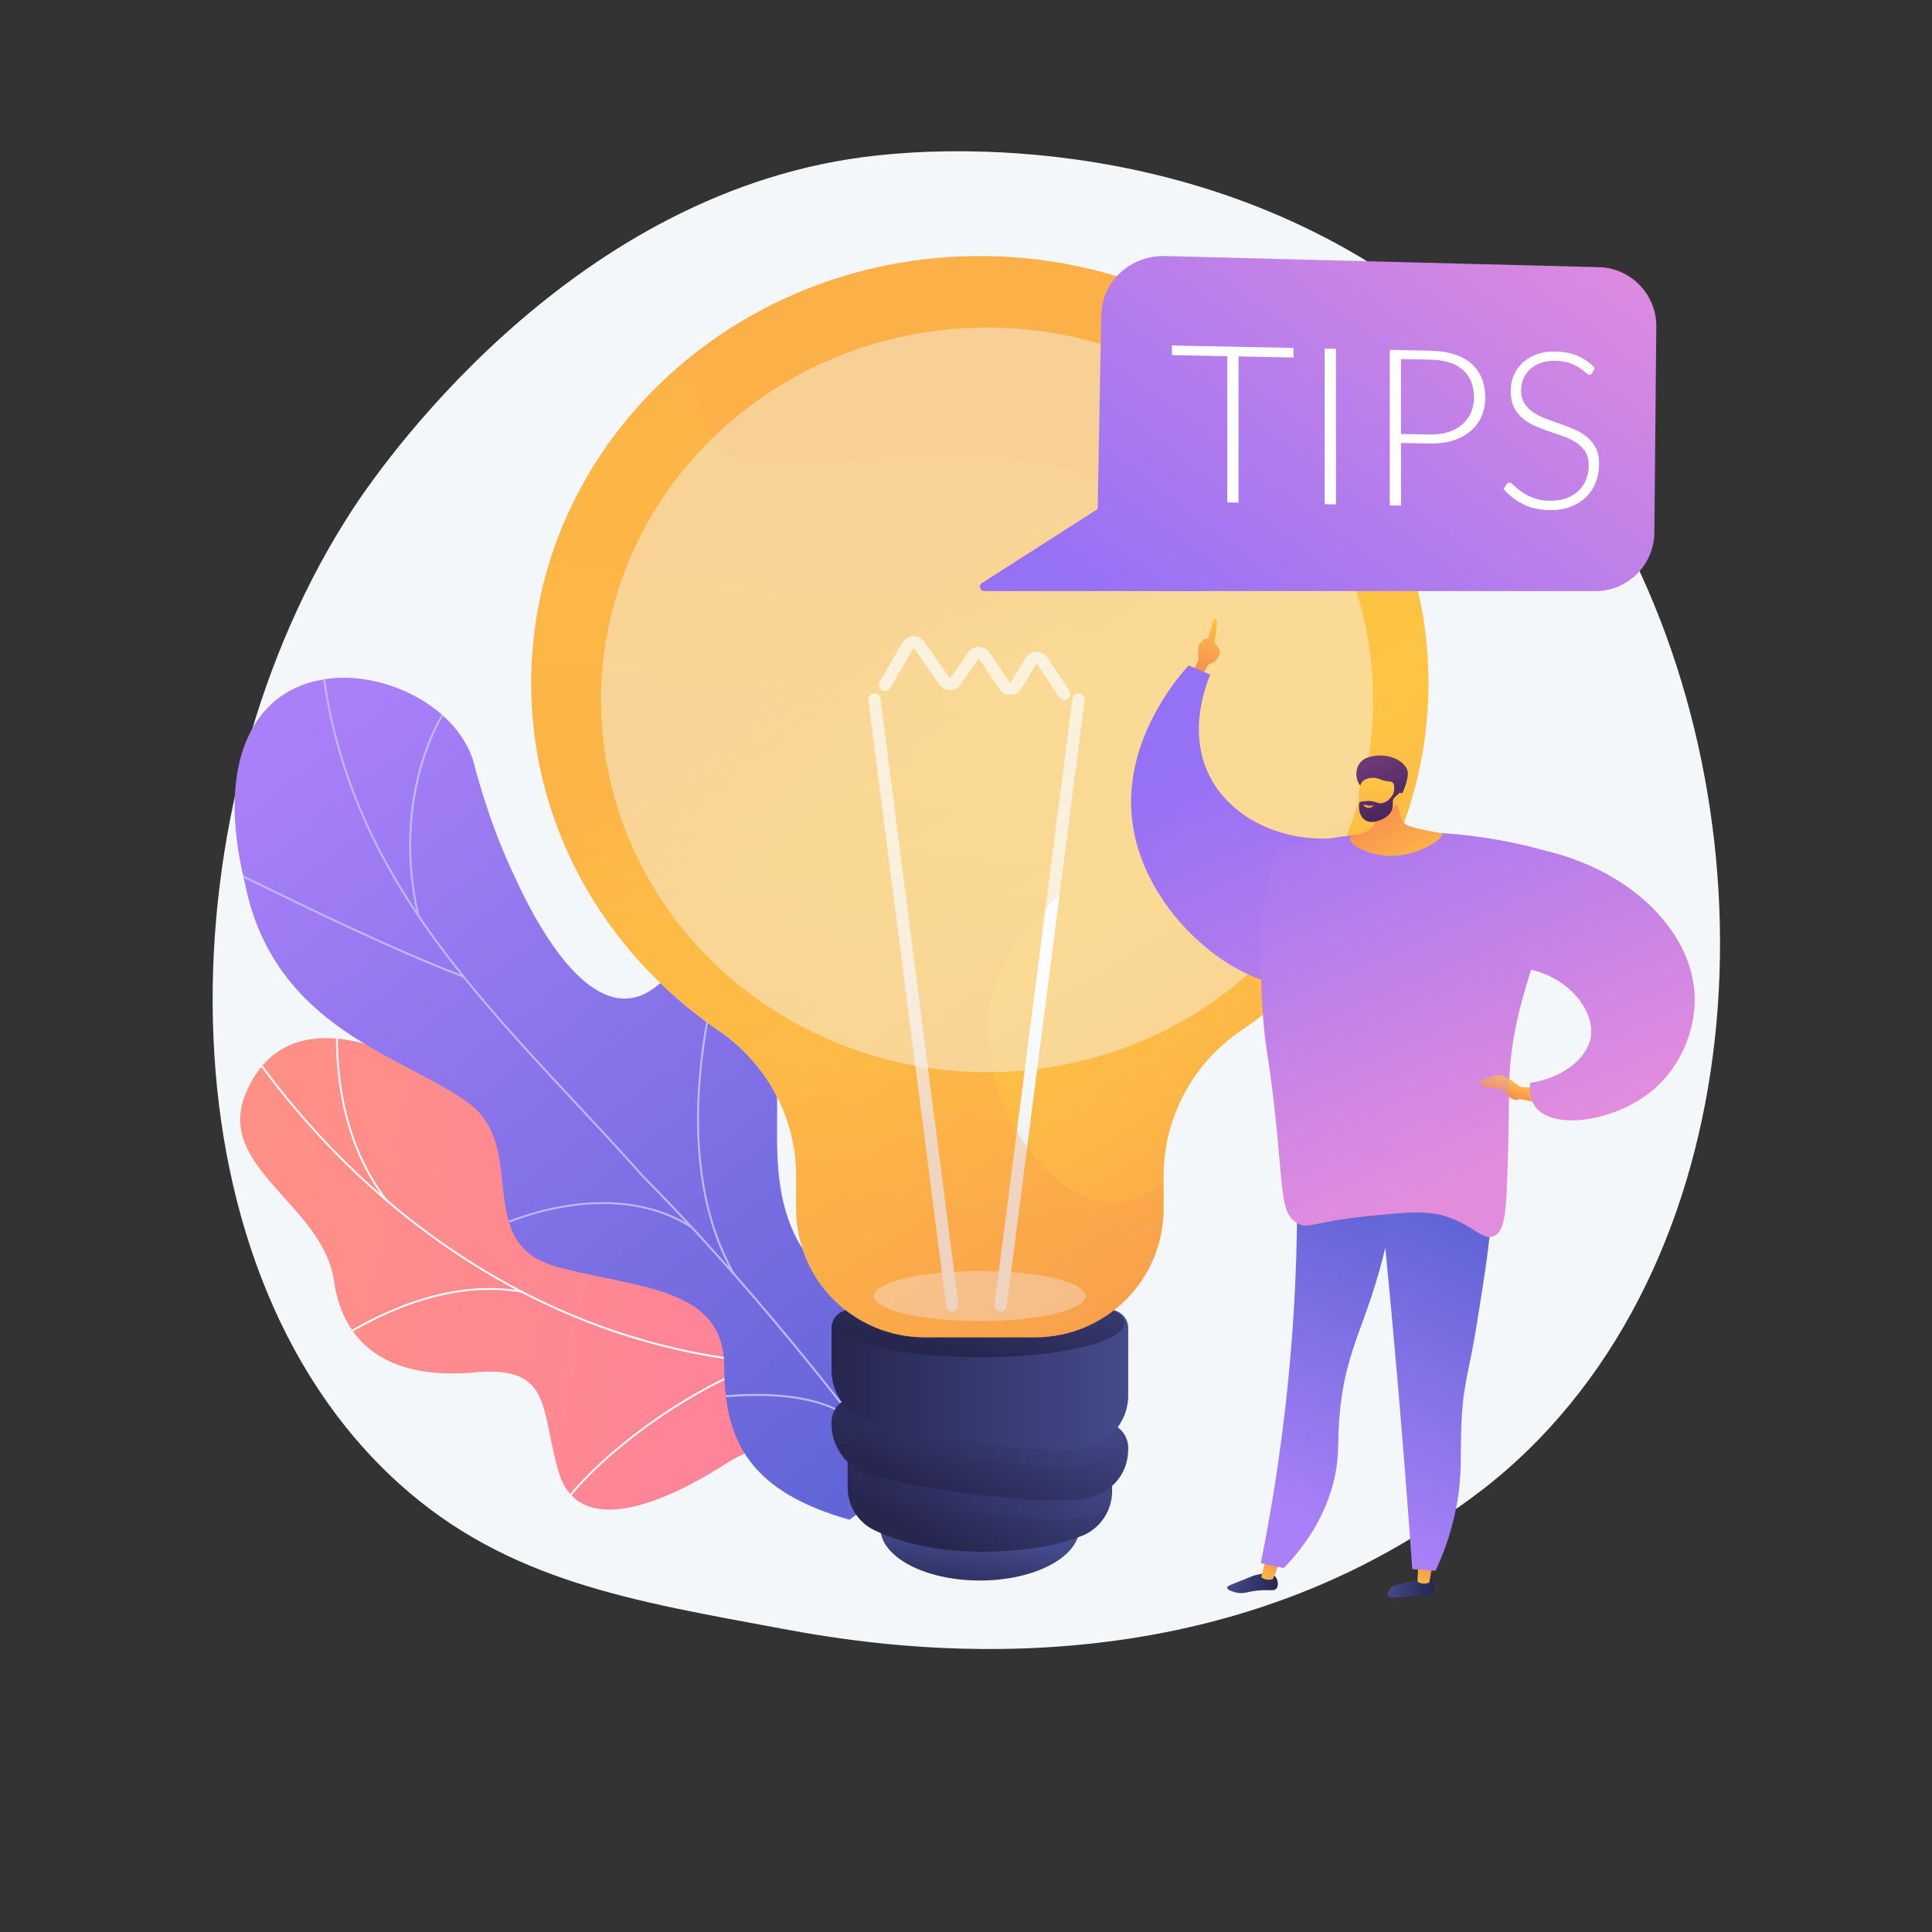
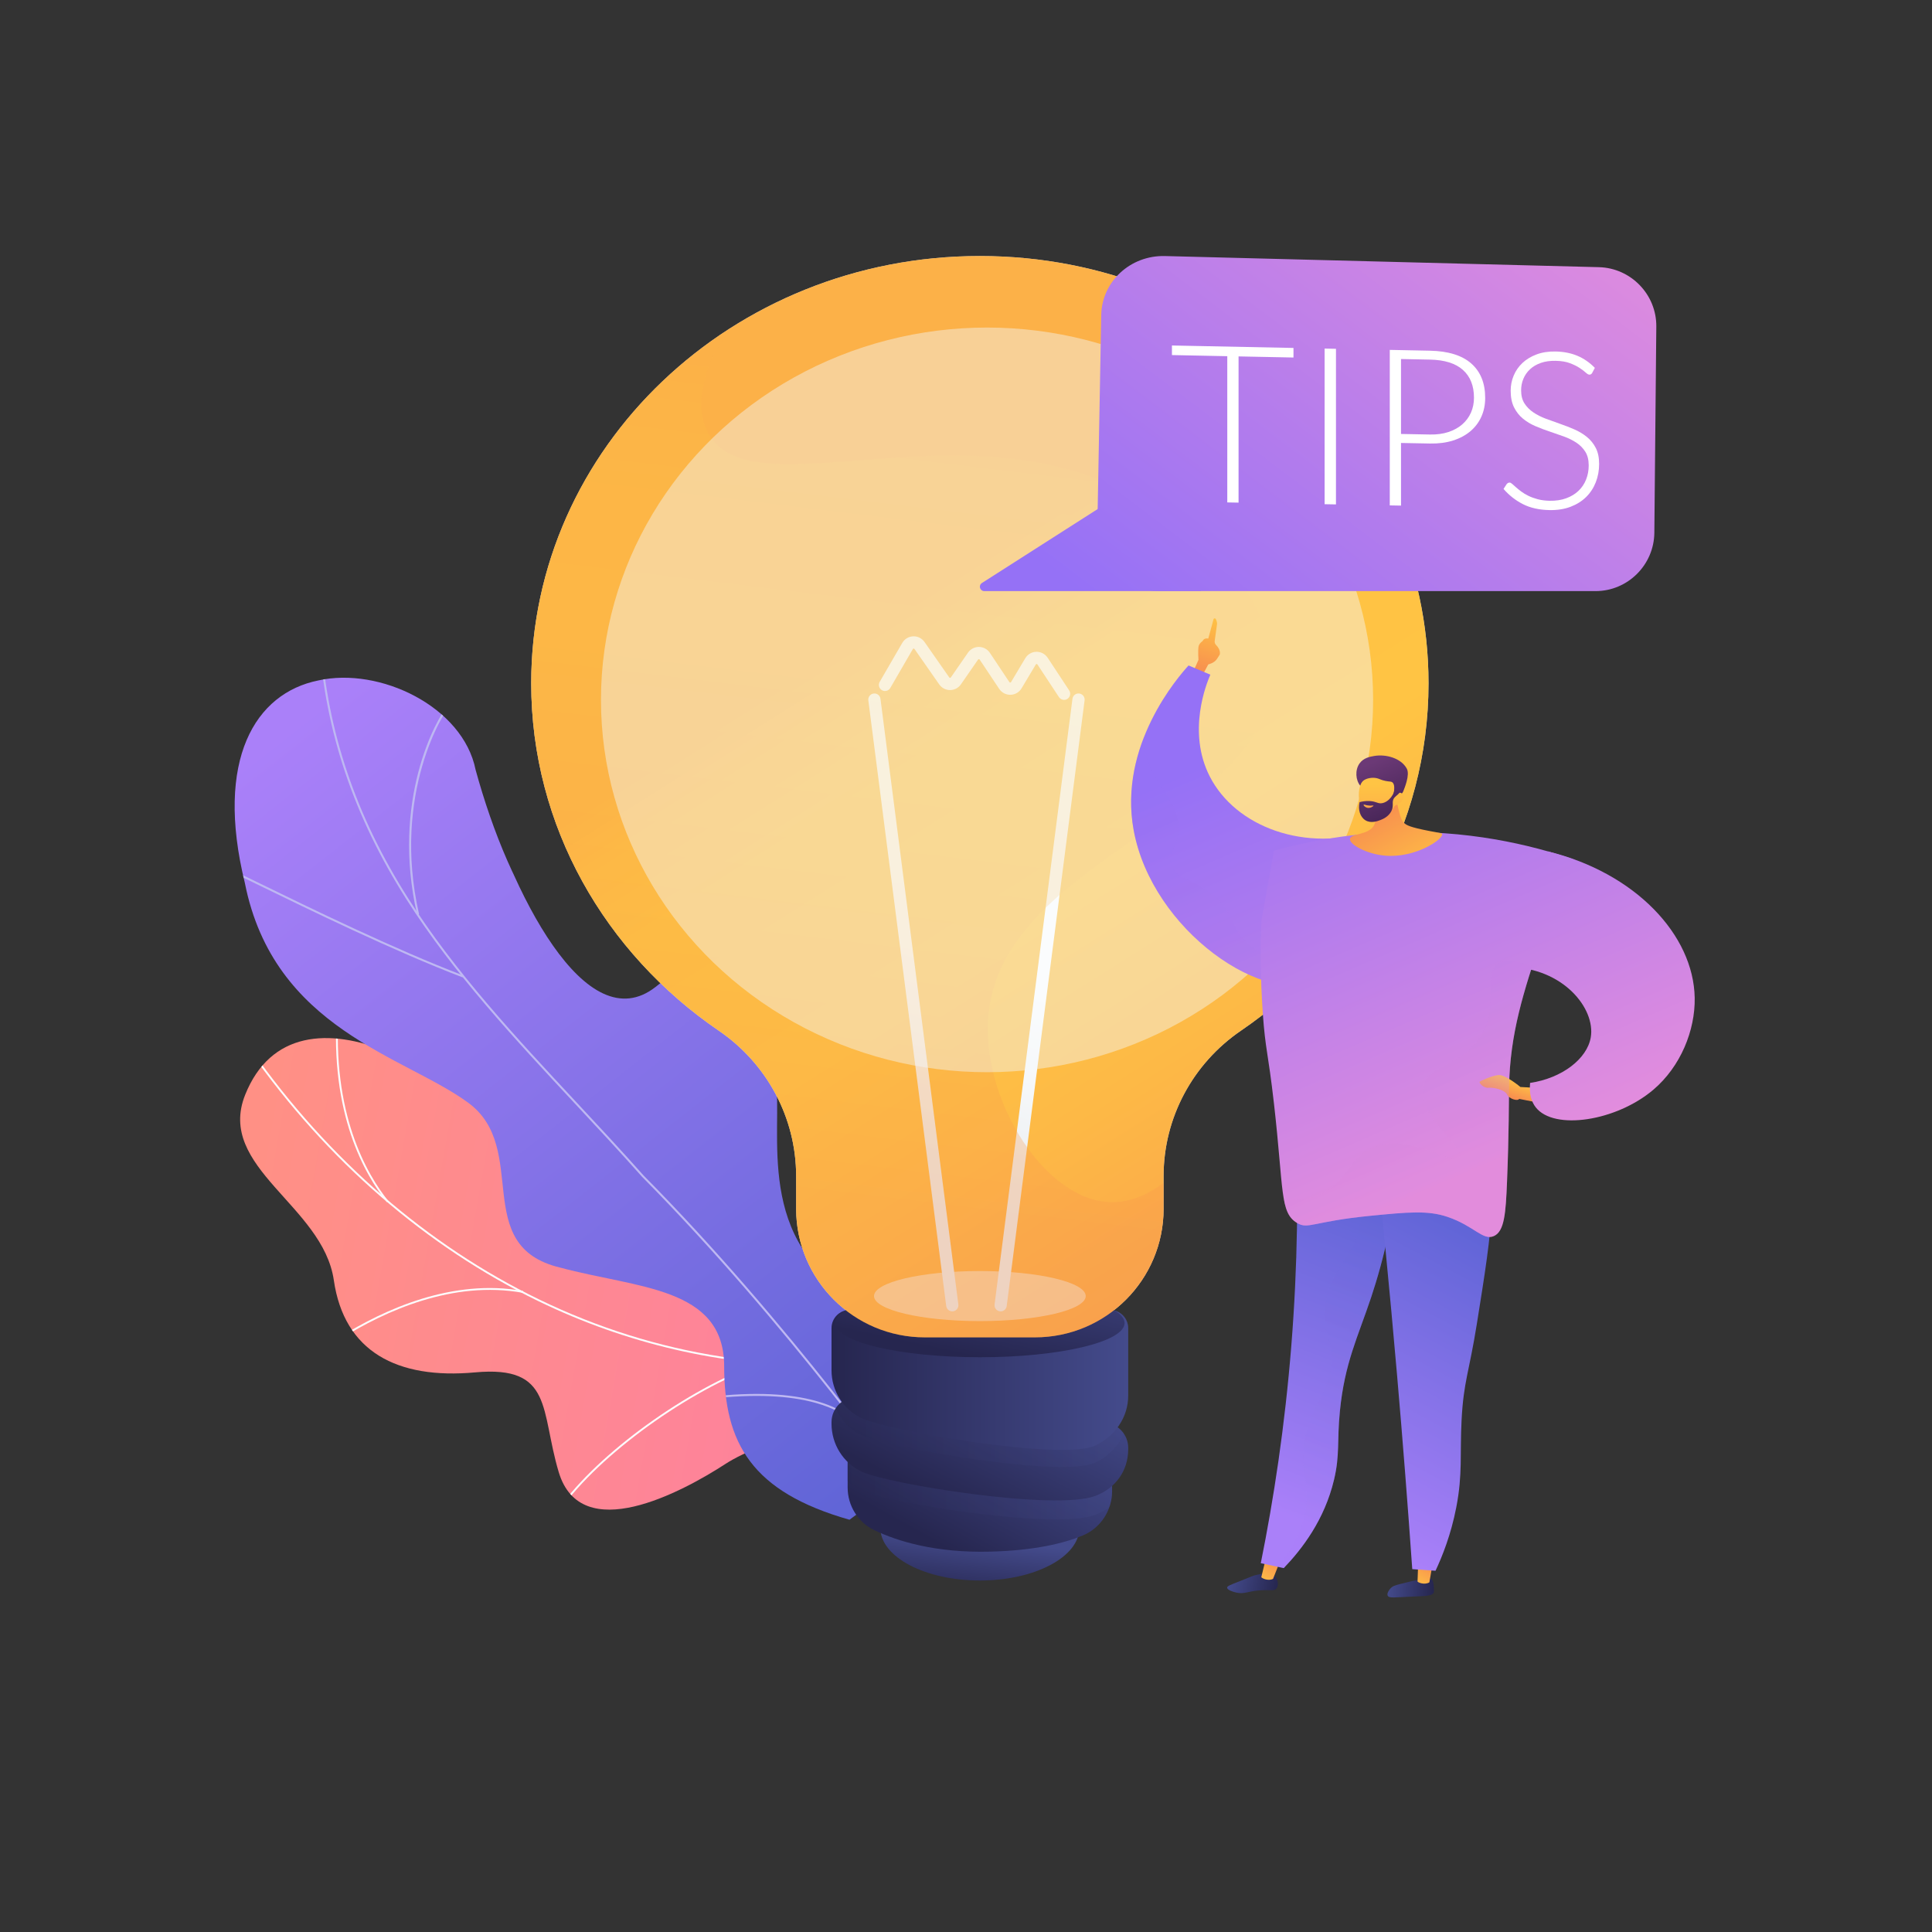
<svg xmlns="http://www.w3.org/2000/svg" xmlns:xlink="http://www.w3.org/1999/xlink" version="1.1" x="0px" y="0px" viewBox="0 0 3710 3710" style="enable-background:new 0 0 3710 3710;" xml:space="preserve">
  <rect x="0" y="0" width="3710" height="3710" fill="#333333" stroke="none" />
  <g id="Background">
    <g>
      <g>
        <rect style="fill:transparent" width="3710" height="3710" />
      </g>
    </g>
  </g>
  <g id="Illustration">
    <g>
-       <path style="fill:#F4F7FA;" d="M2954.715,2764.024c-75.345,77.663-142.761,123.316-194.378,157.781    c-503.402,336.126-1078.847,239.247-1256.76,206.134c-287.041-53.425-529.343-91.113-737.524-279.196    c-473.05-427.382-450.042-1318.932-88.574-1871.209c42.859-65.484,403.78-600.48,980.47-675.866    c14.105-1.844,24.629-2.894,33.847-3.87c89.213-9.446,642.045-59.298,1092.825,318.366    c64.527,54.061,168.37,151.572,264.665,300.293C3401.388,1460.249,3402.503,2302.462,2954.715,2764.024z" />
      <g>
        <g>
          <linearGradient id="SVGID_1_" gradientUnits="userSpaceOnUse" x1="-432.803" y1="1218.108" x2="-26.284" y2="3816.932" gradientTransform="matrix(0.324 -0.946 0.946 0.324 -550.783 1564.355)">
            <stop offset="0" style="stop-color:#FF9085" />
            <stop offset="1" style="stop-color:#FB6FBB" />
          </linearGradient>
          <path style="fill:url(#SVGID_1_);" d="M1732.575,2774.99c11.048-9.967,26.296-41.389,26.894-51.219      c3.978-65.417,19.382-187.413-23.332-241.963c-7.295-9.316-56.941,11.712-69.195,7.007c-34.907,5.724-46.661,9.875-82.52-0.986      c-105.864-32.064-69.419-255.091-252.059-198.199c-133.781,41.672-200.428,143.828-306.745-35.044      c-106.317-178.872-456.953-396.216-554.774-152.402c-56.14,139.927,149.331,212.394,170.214,356.294      c19.844,136.743,120.946,190.646,271.285,176.893c150.339-13.753,125.093,73.146,160.603,191.569      c42.655,142.251,235.549,39.172,320.543-16.014C1461.935,2766.486,1666.199,2699.503,1732.575,2774.99z" />
          <g>
            <defs>
              <path id="SVGID_00000075150965834431074560000009130374688266512513_" d="M1753.447,2448.091        c29.388,97.968,63.328,196.447,93.456,294.945c-45.148,36.985-99.156,79.391-150.445,27.908        c-71.307-71.576-235.063-4.838-303.214,39.929c-84.349,55.408-277.801,158.227-320.319,16.05        c-35.396-118.362-10.274-205.327-160.592-191.555c-150.319,13.772-251.404-40.156-271.277-176.897        c-20.913-143.899-226.305-216.313-170.211-356.29c97.74-243.903,448.627-26.322,554.703,152.355        c106.076,178.677,173.764,77.305,306.619,34.954c181.376-57.819,149.574,168.584,250.746,197.091        C1662.225,2508.927,1689.645,2475.84,1753.447,2448.091z" />
            </defs>
            <clipPath id="SVGID_00000112601107906573902610000010284869123596367773_">
              <use xlink:href="#SVGID_00000075150965834431074560000009130374688266512513_" style="overflow:visible;" />
            </clipPath>
            <g style="clip-path:url(#SVGID_00000112601107906573902610000010284869123596367773_);">
              <path style="fill:#FCFDFE;" d="M1568.339,2622.748c-183.015,0-364.971-41.988-534.571-124.222        c-214.62-104.063-405.994-269.885-553.436-479.543l2.9-2.042c147.095,209.17,338.003,374.594,552.083,478.397        c224.984,109.087,471.828,147.151,713.854,110.083l0.536,3.502C1689.421,2618.16,1628.808,2622.748,1568.339,2622.748z" />
              <path style="fill:#FCFDFE;" d="M1084.045,2888.211l-2.824-2.138c80.842-106.717,255.121-228.741,388.5-272.01l1.093,3.37        C1338.021,2660.514,1164.517,2781.982,1084.045,2888.211z" />
              <path style="fill:#FCFDFE;" d="M1654.918,2622.33c-72.966-9.454-138.252-55.289-194.048-136.233        c-40.692-59.037-75.504-135.081-103.471-226.022l3.388-1.042c27.859,90.595,62.514,166.314,103,225.053        c55.201,80.082,119.66,125.413,191.588,134.728L1654.918,2622.33z" />
              <path style="fill:#FCFDFE;" d="M653.869,2571.023l-1.883-3.004c86.418-54.123,217.731-113.468,352.582-88.917l-0.637,3.488        C870.213,2458.22,739.756,2517.232,653.869,2571.023z" />
              <path style="fill:#FCFDFE;" d="M742.905,2308.526c-41.849-51.985-109.957-169.224-95.884-370.331l3.533,0.249        c-13.987,199.9,53.587,316.278,95.112,367.861L742.905,2308.526z" />
            </g>
          </g>
        </g>
      </g>
      <g>
        <g>
          <defs>
            <path id="SVGID_00000174565944031994815680000011459793405978591618_" d="M1631.251,2918.357       c76.266-55.942,151.686-113.684,226.197-173.183c1.804,0.461-43.818-188.451-165.484-234.36       c-239.065-87.106-193.315-306.87-200.501-418.436c-4.075-160.616-97.067-307.947-232.561-197.18       c-133.419,104.494-276.847-177.203-345.599-416.921c-24.334-121.638-184.662-198.078-302.112-171.594       c-120.999,24.379-199.117,151.679-140.993,388.904c55.648,281.006,306.568,332.238,428.73,421.853       c120.082,87.887,3.056,275.493,176.833,316.714c148.345,39.926,313.24,36.942,314.834,187.581       C1390.252,2771.712,1443.835,2865.03,1631.251,2918.357z" />
          </defs>
          <clipPath id="SVGID_00000129184885693078867860000000233161659027612840_">
            <use xlink:href="#SVGID_00000174565944031994815680000011459793405978591618_" style="overflow:visible;" />
          </clipPath>
          <linearGradient id="SVGID_00000136385757156054476640000005452954441637614513_" gradientUnits="userSpaceOnUse" x1="4424.687" y1="1810.229" x2="3821.402" y2="3524.83" gradientTransform="matrix(0.641 -0.931 0.824 0.567 -3701.441 4435.322)">
            <stop offset="0" style="stop-color:#AA80F9" />
            <stop offset="0.996" style="stop-color:#6165D7" />
          </linearGradient>
          <path style="clip-path:url(#SVGID_00000129184885693078867860000000233161659027612840_);fill:url(#SVGID_00000136385757156054476640000005452954441637614513_);" d="      M1631.251,2918.357c76.266-55.942,151.686-113.684,226.197-173.183c1.804,0.461-43.818-188.451-165.484-234.36      c-239.065-87.106-193.315-306.87-200.501-418.436c-4.545-160.24-90.614-289.622-228.177-217.405      c-153.788,77.163-284.007-156.027-349.984-396.696c-24.334-121.638-184.662-198.078-302.112-171.594      c-120.999,24.379-199.117,151.679-140.993,388.904c55.648,281.006,306.568,332.238,428.73,421.853      c120.082,87.887,3.056,275.493,176.833,316.714c148.345,39.926,313.24,36.942,314.834,187.581      C1390.252,2771.712,1443.835,2865.03,1631.251,2918.357z" />
          <g style="clip-path:url(#SVGID_00000129184885693078867860000000233161659027612840_);">
            <path style="fill:#BEB8F2;" d="M1743.951,2869.553c-1.125-2.073-230.152-326.084-510.995-609.765       c-42.512-47.898-86.709-95.301-129.453-141.143c-114.598-122.904-233.096-249.995-323.169-391.91       c-100.813-158.836-155.651-321.485-167.646-497.235l3.834-0.263c11.952,175.096,66.596,337.157,167.058,495.439       c89.88,141.614,208.256,268.57,322.735,391.349c42.758,45.856,86.972,93.277,129.444,141.133       c281.664,284.505,511.092,609.291,511.708,610.852L1743.951,2869.553z" />
            <path style="fill:#BEB8F2;" d="M888.454,1876.857c-131.774-50.251-299.514-132.195-389.63-176.217       c-38.306-18.713-68.561-33.496-71.752-33.904l0.19-1.484l-1.439-1.931c1.831-1.374,2.092-1.599,74.688,33.866       c90.062,43.995,257.699,125.89,389.313,176.079L888.454,1876.857z" />
            <path style="fill:#BEB8F2;" d="M800.968,1756.406c-49.933-217.803,35.672-375.152,59.537-402.426       c1.363-1.561,2.279-2.339,3.415-2.228l-0.353,3.827c0.58,0.042,0.92-0.183,0.929-0.187       c-10.611,7.249-112.94,168.286-59.784,400.156L800.968,1756.406z" />
-             <path style="fill:#BEB8F2;" d="M1408.541,2449.053c-57.018-99.709-79.399-228.029-66.527-381.401       c6.703-79.854,22.861-163.289,48.022-247.991c1.315-4.422,2.353-7.917,2.438-8.554l3.81,0.498       c-0.114,0.882-0.747,3.042-2.564,9.152c-25.087,84.449-41.195,167.625-47.875,247.216       c-12.808,152.58,9.409,280.152,66.032,379.169L1408.541,2449.053z" />
-             <path style="fill:#BEB8F2;" d="M1325.9,2357.479c-159.753-101.322-366.712-1.685-368.612-0.561l-0.969-1.633l-0.074,0.031       l0.351,1.893l-2.085-1.042l0.445-2.287c1.54-1.381,211.89-101.827,373.003,0.353L1325.9,2357.479z" />
            <path style="fill:#BEB8F2;" d="M1705.612,2817.039c-21.075-45.766-37.204-134.392,5.644-296.709       c1.002-3.8,1.869-7.08,1.929-7.682l1.63,0.166l1.917-1.163c0.55,0.903,0.55,0.903-1.761,9.658       c-42.555,161.217-26.679,248.929-5.867,294.125L1705.612,2817.039z" />
            <path style="fill:#BEB8F2;" d="M1649.063,2741.389c-24.378-28.977-92.354-74.871-273.733-56.663       c-2.666,0.266-4.383,0.436-5.011,0.453l-0.114-3.841c0.595-0.017,2.218-0.183,4.741-0.436       c183.124-18.409,252.189,28.451,277.058,58.016L1649.063,2741.389z" />
          </g>
        </g>
      </g>
      <g>
        <path style="opacity:0.75;fill:#F4F7FA;" d="M2743.172,1311.985c0-453.063-385.726-820.345-861.544-820.345     c-475.817,0-861.543,367.282-861.543,820.345c0,274.953,142.072,518.303,360.125,667.147     c92.508,63.146,148.609,167.225,148.609,279.23v62.777c0,136.401,110.575,246.976,246.977,246.976h211.665     c136.401,0,246.976-110.575,246.976-246.976v-62.777c0-112.005,56.103-216.084,148.61-279.23     C2601.1,1830.288,2743.172,1586.938,2743.172,1311.985z" />
        <linearGradient id="SVGID_00000075128638829117433590000014599063403265449101_" gradientUnits="userSpaceOnUse" x1="1863.683" y1="3077.443" x2="1878.984" y2="2955.034">
          <stop offset="0.004" style="stop-color:#26264F" />
          <stop offset="1" style="stop-color:#444B8C" />
        </linearGradient>
        <ellipse style="fill:url(#SVGID_00000075128638829117433590000014599063403265449101_);" cx="1881.629" cy="2933.876" rx="191.113" ry="101.181" />
        <linearGradient id="SVGID_00000081614444258979507350000005321335593398560409_" gradientUnits="userSpaceOnUse" x1="1800.753" y1="2965.877" x2="1953.765" y2="2690.456">
          <stop offset="0.004" style="stop-color:#26264F" />
          <stop offset="1" style="stop-color:#444B8C" />
        </linearGradient>
        <path style="fill:url(#SVGID_00000081614444258979507350000005321335593398560409_);" d="M1627.709,2753.127v103.328     c0,34.959,19.894,66.99,51.448,82.038c43.807,20.891,116.639,43.818,222.489,41.105c85.872-2.2,141.867-16.224,177.467-30.957     c34.392-14.233,56.436-48.242,56.436-85.462v-57.17L1627.709,2753.127z" />
        <linearGradient id="SVGID_00000093874429521830328080000001510262055187325865_" gradientUnits="userSpaceOnUse" x1="1627.709" y1="2835.356" x2="2135.549" y2="2835.356">
          <stop offset="0.004" style="stop-color:#26264F" />
          <stop offset="1" style="stop-color:#444B8C" />
        </linearGradient>
        <path style="opacity:0.3;fill:url(#SVGID_00000093874429521830328080000001510262055187325865_);" d="M1627.709,2843.633     c7.739,7.524,16.704,13.908,26.772,18.708c49.145,23.438,371.052,75.804,448.701,46.628c10.084-3.788,19.156-8.857,27.102-14.972     c3.397-9.758,5.265-20.143,5.265-30.82v-57.17l-507.84-52.881V2843.633z" />
        <linearGradient id="SVGID_00000110452595363837614300000005453844535013387670_" gradientUnits="userSpaceOnUse" x1="1815.319" y1="2890.615" x2="1966.418" y2="2599.893">
          <stop offset="0.004" style="stop-color:#26264F" />
          <stop offset="1" style="stop-color:#444B8C" />
        </linearGradient>
        <path style="fill:url(#SVGID_00000110452595363837614300000005453844535013387670_);" d="M1650.255,2682.825     c-28.602-2.979-53.493,19.455-53.493,48.212v2.928c0,39.219,22.319,75.154,57.719,92.036     c49.145,23.438,371.052,75.805,448.701,46.628c39.089-14.688,63.314-48.247,63.314-90.004v-2.357     c0-24.827-18.758-45.641-43.452-48.212L1650.255,2682.825z" />
        <linearGradient id="SVGID_00000049924105956824688240000003618201035848441279_" gradientUnits="userSpaceOnUse" x1="1604.956" y1="2749.765" x2="2158.05" y2="2749.765">
          <stop offset="0.004" style="stop-color:#26264F" />
          <stop offset="1" style="stop-color:#444B8C" />
        </linearGradient>
        <path style="opacity:0.3;fill:url(#SVGID_00000049924105956824688240000003618201035848441279_);" d="M2123.044,2732.057     l-472.789-49.232c-18.653-1.943-35.677,6.959-45.299,21.338c9.498,22.38,26.792,41.099,49.525,51.94     c49.145,23.437,384.761,82.632,448.701,52.504c24.889-11.73,44.408-31.529,54.868-55.598     C2150.258,2741.583,2137.719,2733.585,2123.044,2732.057z" />
        <linearGradient id="SVGID_00000074440804614232175260000017727132033704982661_" gradientUnits="userSpaceOnUse" x1="1596.762" y1="2649.83" x2="2166.496" y2="2649.83">
          <stop offset="0.004" style="stop-color:#26264F" />
          <stop offset="1" style="stop-color:#444B8C" />
        </linearGradient>
        <path style="fill:url(#SVGID_00000074440804614232175260000017727132033704982661_);" d="M1631.757,2515.419     c-19.328,0-34.995,15.668-34.995,34.995v80.926c0,39.219,22.319,75.154,57.719,92.036     c49.145,23.437,384.761,82.632,448.701,52.502c37.773-17.801,63.314-54.121,63.314-95.878v-129.586     c0-19.327-15.668-34.995-34.994-34.995H1631.757z" />
        <linearGradient id="SVGID_00000129916837706077953130000004033127399195049910_" gradientUnits="userSpaceOnUse" x1="1867.479" y1="2606.856" x2="1923.584" y2="2344.186">
          <stop offset="0.004" style="stop-color:#26264F" />
          <stop offset="1" style="stop-color:#444B8C" />
        </linearGradient>
        <ellipse style="fill:url(#SVGID_00000129916837706077953130000004033127399195049910_);" cx="1881.629" cy="2540.612" rx="277.821" ry="65.684" />
        <linearGradient id="SVGID_00000165206691026948534120000008738517354902414527_" gradientUnits="userSpaceOnUse" x1="1759.737" y1="1141.191" x2="2872.838" y2="2908.382">
          <stop offset="0" style="stop-color:#FCB148" />
          <stop offset="0.052" style="stop-color:#FDBA46" />
          <stop offset="0.142" style="stop-color:#FFC244" />
          <stop offset="0.318" style="stop-color:#FFC444" />
          <stop offset="0.485" style="stop-color:#FDB946" />
          <stop offset="0.775" style="stop-color:#F99C4D" />
          <stop offset="0.866" style="stop-color:#F8924F" />
          <stop offset="1" style="stop-color:#F8924F" />
        </linearGradient>
        <path style="fill:url(#SVGID_00000165206691026948534120000008738517354902414527_);" d="M2743.172,1311.985     c0-453.063-385.726-820.345-861.544-820.345c-475.817,0-861.543,367.282-861.543,820.345     c0,274.953,142.072,518.303,360.125,667.147c92.508,63.146,148.609,167.225,148.609,279.23v62.777     c0,136.401,110.575,246.976,246.977,246.976h211.665c136.401,0,246.976-110.575,246.976-246.976v-62.777     c0-112.005,56.103-216.084,148.61-279.23C2601.1,1830.288,2743.172,1586.938,2743.172,1311.985z" />
        <ellipse style="opacity:0.5;fill:#F4F7FA;" cx="1881.629" cy="2488.818" rx="203.288" ry="48.063" />
        <g>
          <linearGradient id="SVGID_00000174589675919457270640000001257037482781091756_" gradientUnits="userSpaceOnUse" x1="1556.387" y1="2501.907" x2="1783.355" y2="1838.857">
            <stop offset="0.494" style="stop-color:#EBEFF2" />
            <stop offset="1" style="stop-color:#FFFFFF" />
          </linearGradient>
          <path style="fill:url(#SVGID_00000174589675919457270640000001257037482781091756_);" d="M1828.653,2518.19      c-5.822,0-10.875-4.325-11.638-10.251l-149.552-1163.029c-0.827-6.436,3.72-12.321,10.156-13.147      c6.448-0.866,12.321,3.717,13.15,10.153l149.552,1163.029c0.826,6.436-3.72,12.322-10.156,13.148      C1829.657,2518.161,1829.152,2518.19,1828.653,2518.19z" />
          <linearGradient id="SVGID_00000036959451459275886740000018036349744921688460_" gradientUnits="userSpaceOnUse" x1="1773.375" y1="2576.184" x2="2000.342" y2="1913.133">
            <stop offset="0.494" style="stop-color:#EBEFF2" />
            <stop offset="1" style="stop-color:#FFFFFF" />
          </linearGradient>
          <path style="fill:url(#SVGID_00000036959451459275886740000018036349744921688460_);" d="M1921.542,2518.19      c-0.499,0-1.004-0.029-1.512-0.098c-6.435-0.826-10.982-6.712-10.156-13.148l149.555-1163.029      c0.829-6.436,6.708-11.025,13.15-10.153c6.435,0.826,10.982,6.712,10.156,13.147l-149.555,1163.029      C1932.418,2513.865,1927.365,2518.19,1921.542,2518.19z" />
          <linearGradient id="SVGID_00000054944946218240408560000000118968602769301670_" gradientUnits="userSpaceOnUse" x1="1477.351" y1="2474.854" x2="1704.319" y2="1811.802">
            <stop offset="0.494" style="stop-color:#EBEFF2" />
            <stop offset="1" style="stop-color:#FFFFFF" />
          </linearGradient>
          <path style="fill:url(#SVGID_00000054944946218240408560000000118968602769301670_);" d="M2043.34,1343.97      c-3.817,0-7.564-1.859-9.82-5.283l-41.275-62.616c-0.425-0.643-1.079-1.016-1.676-0.941c-1.024,0.024-1.457,0.751-1.597,0.987      l-27.25,45.643c-4.517,7.56-12.433,12.206-21.178,12.424c-8.69,0.281-16.904-4.032-21.805-11.375l-37.418-56.1      c-0.407-0.608-0.952-0.923-1.617-0.929c-0.795,0.149-1.167,0.281-1.566,0.855l-32.872,47.513      c-4.747,6.866-12.53,10.973-20.822,10.991c-0.017,0-0.035,0-0.052,0c-8.289,0-16.087-4.084-20.868-10.939l-47.39-67.888      c-0.427-0.614-1.029-0.826-1.672-0.889c-0.677,0.029-1.207,0.373-1.58,1.015l-43.254,74.668      c-3.25,5.61-10.443,7.526-16.053,4.274c-5.616-3.253-7.529-10.44-4.276-16.056l43.254-74.669      c4.4-7.589,12.221-12.338,20.923-12.706c8.633-0.441,16.902,3.717,21.927,10.916l47.386,67.888      c0.411,0.585,0.95,0.889,1.601,0.889h0.002c0.636-0.006,1.159-0.293,1.554-0.86l32.871-47.513      c4.81-6.946,12.729-11.082,21.087-10.984c8.418,0.075,16.256,4.331,20.965,11.392l37.414,56.094      c0.422,0.631,1.052,1.159,1.675,0.924c1.019-0.023,1.448-0.746,1.589-0.981l27.25-45.643      c4.534-7.589,12.479-12.236,21.252-12.431c8.685-0.195,16.939,4.107,21.812,11.502l41.275,62.617      c3.57,5.414,2.073,12.699-3.345,16.273C2047.802,1343.345,2045.559,1343.97,2043.34,1343.97z" />
        </g>
        <linearGradient id="SVGID_00000079457589907795620000000000766020756872831396_" gradientUnits="userSpaceOnUse" x1="1798.798" y1="742.851" x2="1576.93" y2="2571.341">
          <stop offset="0" style="stop-color:#FCB148" />
          <stop offset="0.052" style="stop-color:#FDBA46" />
          <stop offset="0.142" style="stop-color:#FFC244" />
          <stop offset="0.318" style="stop-color:#FFC444" />
          <stop offset="0.485" style="stop-color:#FDB946" />
          <stop offset="0.775" style="stop-color:#F99C4D" />
          <stop offset="0.866" style="stop-color:#F8924F" />
          <stop offset="1" style="stop-color:#F8924F" />
        </linearGradient>
        <path style="opacity:0.3;fill:url(#SVGID_00000079457589907795620000000000766020756872831396_);" d="M1897.264,1959.047     c18.456-316.188,551.491-390.186,549.208-672.56c-1.406-173.913-213.221-303.069-258.451-328.937     c-333.281-190.618-743.498,29.504-828.217-126.289c-21.094-38.788-11.204-81.012-5.571-105.058     c8.513-36.342,27.786-70.192,56.377-101.153c-235.139,146.48-390.525,399.41-390.525,686.935     c0,274.953,142.072,518.304,360.125,667.147c92.509,63.147,148.609,167.226,148.609,279.23v62.778     c0,136.401,110.576,246.975,246.977,246.975h211.665c136.401,0,246.976-110.574,246.976-246.975v-50.192     c-29.132,22.326-62.591,37.897-99.28,37.596C2007.852,2307.497,1888.079,2116.391,1897.264,1959.047z" />
        <ellipse style="opacity:0.44;fill:#F4F7FA;" cx="1895.409" cy="1343.97" rx="741.375" ry="714.975" />
      </g>
      <g>
        <g>
          <linearGradient id="SVGID_00000084512784586111969840000005387024219398114986_" gradientUnits="userSpaceOnUse" x1="3031.516" y1="304.473" x2="2282.405" y2="1294.825">
            <stop offset="0.004" style="stop-color:#E38DDD" />
            <stop offset="1" style="stop-color:#9571F6" />
          </linearGradient>
          <path style="fill:url(#SVGID_00000084512784586111969840000005387024219398114986_);" d="M3070.335,513.042l-833.255-21.36      c-66.261-1.698-121.189,48.873-122.369,113.024l-7.601,413.263c-1.189,64.66,52.133,117.129,118.778,117.129h837.929      c61.948,0,112.416-50.243,113.007-112.163l3.782-395.814C3181.193,565.668,3131.949,514.621,3070.335,513.042z" />
          <linearGradient id="SVGID_00000103951061951188591370000016261299950377880450_" gradientUnits="userSpaceOnUse" x1="2832.166" y1="153.685" x2="2083.057" y2="1144.034">
            <stop offset="0.004" style="stop-color:#E38DDD" />
            <stop offset="1" style="stop-color:#9571F6" />
          </linearGradient>
          <path style="fill:url(#SVGID_00000103951061951188591370000016261299950377880450_);" d="M2180.201,931.313l-294.484,188.151      c-7.394,4.724-4.115,15.634,4.699,15.634h416.08L2180.201,931.313z" />
        </g>
        <g>
          <path style="fill:#FFFFFF;" d="M2483.859,668.156v18.38l-105.464-2.119v280.77l-21.665-0.397V683.982l-106.272-2.135V663.44      L2483.859,668.156z" />
          <path style="fill:#FFFFFF;" d="M2565.458,968.616l-21.825-0.4V669.364l21.825,0.441V968.616z" />
          <path style="fill:#FFFFFF;" d="M2690.345,850.631v120.275l-21.576-0.396V671.893l77.186,1.56      c35.078,0.709,61.516,8.907,79.326,24.584c17.806,15.678,26.708,37.709,26.708,66.092c0,13.068-2.428,25.038-7.281,35.904      c-4.857,10.87-11.859,20.189-21.01,27.951c-9.152,7.764-20.273,13.736-33.368,17.913c-13.101,4.177-27.892,6.111-44.375,5.796      L2690.345,850.631z M2690.345,833.33l55.611,1.067c13.242,0.254,25.075-1.348,35.499-4.805      c10.423-3.453,19.26-8.344,26.512-14.67c7.251-6.325,12.811-13.844,16.684-22.552c3.868-8.708,5.807-18.264,5.807-28.665      c0-22.906-7.073-40.687-21.224-53.34c-14.15-12.651-35.243-19.265-63.277-19.828l-55.611-1.118V833.33z" />
          <path style="fill:#FFFFFF;" d="M3057.526,715.956c-1.262,2.364-3.088,3.52-5.473,3.472c-1.834-0.037-4.191-1.379-7.078-4.035      c-2.887-2.657-6.799-5.613-11.726-8.87c-4.928-3.257-11.094-6.292-18.488-9.106c-7.398-2.814-16.521-4.334-27.373-4.552      c-10.85-0.218-20.4,1.136-28.651,4.056c-8.247,2.924-15.157,6.999-20.729,12.224c-5.572,5.23-9.802,11.322-12.694,18.289      c-2.892,6.967-4.333,14.313-4.333,22.038c0,10.111,2.142,18.516,6.438,25.201c4.292,6.685,9.959,12.412,17.001,17.187      c7.037,4.77,15.025,8.822,23.959,12.155c8.933,3.333,18.115,6.637,27.54,9.909c9.424,3.271,18.599,6.854,27.531,10.745      c8.927,3.894,16.906,8.715,23.935,14.463c7.028,5.748,12.687,12.768,16.975,21.061c4.284,8.292,6.431,18.542,6.431,30.749      c0,12.495-2.142,24.205-6.422,35.14c-4.281,10.939-10.494,20.404-18.633,28.391c-8.144,7.992-18.11,14.232-29.905,18.716      c-11.801,4.485-25.282,6.591-40.458,6.313c-19.674-0.36-36.611-4.147-50.808-11.358c-14.204-7.216-26.65-16.962-37.335-29.244      l5.905-9.164c1.689-2.076,3.655-3.093,5.909-3.051c1.265,0.024,2.888,0.897,4.858,2.622c1.969,1.72,4.363,3.839,7.181,6.348      c2.814,2.513,6.196,5.247,10.138,8.197c3.942,2.954,8.518,5.709,13.728,8.258c5.206,2.557,11.189,4.737,17.942,6.549      c6.756,1.807,14.426,2.792,23.009,2.95c11.817,0.218,22.369-1.377,31.652-4.784c9.282-3.411,17.124-8.139,23.52-14.202      c6.396-6.054,11.282-13.299,14.655-21.728c3.373-8.428,5.063-17.484,5.063-27.172c0-10.526-2.147-19.231-6.432-26.122      c-4.29-6.887-9.949-12.678-16.979-17.378c-7.031-4.695-15.012-8.674-23.941-11.934c-8.934-3.261-18.112-6.456-27.538-9.588      c-9.427-3.131-18.612-6.604-27.547-10.43c-8.936-3.827-16.926-8.652-23.965-14.475c-7.044-5.828-12.712-13.029-17.005-21.612      c-4.297-8.583-6.44-19.268-6.44-32.052c0-9.973,1.895-19.562,5.702-28.759c3.802-9.193,9.36-17.263,16.684-24.211      c7.323-6.947,16.367-12.452,27.136-16.522c10.763-4.062,23.043-5.957,36.832-5.678c15.47,0.313,29.356,3.049,41.665,8.212      c12.299,5.162,23.506,12.896,33.617,23.202L3057.526,715.956z" />
        </g>
      </g>
      <g>
        <linearGradient id="SVGID_00000134946325402160743130000015872232122428390580_" gradientUnits="userSpaceOnUse" x1="1851.618" y1="1185.465" x2="1907.322" y2="1355.481" gradientTransform="matrix(-1 0 0 1 4194.387 0)">
          <stop offset="0" style="stop-color:#FFC444" />
          <stop offset="0.996" style="stop-color:#F36F56" />
        </linearGradient>
        <path style="fill:url(#SVGID_00000134946325402160743130000015872232122428390580_);" d="M2307.673,1299.492l12.572-23.655     c0,0,11.565-2.385,16.81-10.65c5.244-8.266,5.244-8.266,5.244-8.266s2.623-8.682-6.896-18.105     c-2.151-2.129-3.264-5.102-2.83-8.097c1.307-8.995,3.959-27.4,4.482-32.107c0.347-3.114-0.924-6.827-2.297-9.786     c-0.936-2.015-3.852-1.809-4.434,0.336l-10.08,37.088c0,0-8.076-2.036-10.851,4.755c0,0-6.981,4.166-8.026,11.425     c-1.047,7.26,0.012,24.806,0.012,24.806l-11.063,24.956L2307.673,1299.492z" />
        <linearGradient id="SVGID_00000176758728871371676580000006109633416133617831_" gradientUnits="userSpaceOnUse" x1="1408.749" y1="2477.286" x2="1851.634" y2="1453.952" gradientTransform="matrix(-1 0 0 1 4194.387 0)">
          <stop offset="0.004" style="stop-color:#E38DDD" />
          <stop offset="1" style="stop-color:#9571F6" />
        </linearGradient>
        <path style="fill:url(#SVGID_00000176758728871371676580000006109633416133617831_);" d="M2324.203,1295.564     c-6.896,16.002-45.358,109.193-0.975,195.699c49.492,96.466,182.672,146.937,315.925,103.41     c1.044,17.24,12.003,235.391-95.132,287.471c-115.042,55.924-331.608-96.311-366.967-287.471     c-30.255-163.569,86.418-295.993,105.319-316.793C2296.315,1283.774,2310.26,1289.669,2324.203,1295.564z" />
        <linearGradient id="SVGID_00000130623908092088952680000005010275520545390477_" gradientUnits="userSpaceOnUse" x1="1211.635" y1="3109.271" x2="1300.176" y2="3109.271" gradientTransform="matrix(0.996 0.09 -0.09 0.996 1737.84 -160.454)">
          <stop offset="0" style="stop-color:#444B8C" />
          <stop offset="0.996" style="stop-color:#26264F" />
        </linearGradient>
        <path style="fill:url(#SVGID_00000130623908092088952680000005010275520545390477_);" d="M2748.512,3031.964     c4.594,4.223,4.884,14.088,5.073,20.536c0.087,2.881,0.128,4.321-0.254,5.314c-2.785,7.238-17.145,7.14-39.73,8.066     c-35.691,1.462-46.416,3.61-48.871-1.837c-2.3-5.105,4.49-12.821,5.252-13.671c4.104-4.568,8.889-6.029,18.115-8.454     c17.07-4.488,28.561-6.814,32.04-7.519C2741.863,3029.994,2745.496,3029.192,2748.512,3031.964z" />
        <linearGradient id="SVGID_00000137126041092811399470000008785829086684290951_" gradientUnits="userSpaceOnUse" x1="776.965" y1="3062.76" x2="815.811" y2="2982.357" gradientTransform="matrix(0.998 0.069 -0.069 0.998 2153.766 -60.669)">
          <stop offset="0" style="stop-color:#FFC444" />
          <stop offset="0.996" style="stop-color:#F36F56" />
        </linearGradient>
        <path style="fill:url(#SVGID_00000137126041092811399470000008785829086684290951_);" d="M2723.48,2996.374l-1.391,40.626     c1.112,1.899,13.444,7.115,22.723,1.582l7.002-40.235L2723.48,2996.374z" />
        <linearGradient id="SVGID_00000026856262636902008840000012501017916029423006_" gradientUnits="userSpaceOnUse" x1="822.3" y1="3137.374" x2="916.368" y2="3137.374" gradientTransform="matrix(0.977 0.213 -0.213 0.977 2226.335 -210.656)">
          <stop offset="0" style="stop-color:#444B8C" />
          <stop offset="0.996" style="stop-color:#26264F" />
        </linearGradient>
        <path style="fill:url(#SVGID_00000026856262636902008840000012501017916029423006_);" d="M2447.869,3026.348     c6.136,6.091,8.087,17.804,3.357,23.879c-4.648,5.972-12.325,2.089-33.414,3.847c-22.589,1.885-28.212,7.544-43.815,4.123     c-6.304-1.385-17.497-4.964-17.526-9.411c-0.02-3.127,5.479-5.036,23.8-12.282c26.006-10.284,25.864-10.763,31.437-11.995     C2425.708,3021.415,2439.764,3018.308,2447.869,3026.348z" />
        <linearGradient id="SVGID_00000149363036510052586480000007791786305896237486_" gradientUnits="userSpaceOnUse" x1="656.101" y1="3107.71" x2="695.769" y2="3025.606" gradientTransform="matrix(0.989 0.145 -0.145 0.989 2219.807 -128.668)">
          <stop offset="0" style="stop-color:#FFC444" />
          <stop offset="0.996" style="stop-color:#F36F56" />
        </linearGradient>
        <path style="fill:url(#SVGID_00000149363036510052586480000007791786305896237486_);" d="M2431.401,2990.219l-9.333,38.356     c0.966,1.979,12.863,8.117,22.536,3.31l14.897-37.541L2431.401,2990.219z" />
        <linearGradient id="SVGID_00000152977365818034030260000004425791787712132245_" gradientUnits="userSpaceOnUse" x1="2200.09" y1="2781.332" x2="1949.191" y2="2215.745" gradientTransform="matrix(-0.999 0.053 0.053 0.999 4431.967 -19.3)">
          <stop offset="0" style="stop-color:#AA80F9" />
          <stop offset="0.996" style="stop-color:#6165D7" />
        </linearGradient>
        <path style="fill:url(#SVGID_00000152977365818034030260000004425791787712132245_);" d="M2488.085,2158.058     c5.149,126.955,4.109,270.065-8.389,426.152c-12.35,154.268-33.731,294.205-58.616,417.581     c14.688,3.123,29.374,6.246,44.062,9.367c34.906-36.214,78.366-92.608,96.658-170c11.352-48.033,5.429-72.089,11.125-130.727     c9.07-93.367,34.87-143.407,60.226-219.66c22.785-68.522,48.695-168.682,58.375-301.233     C2623.711,2179.045,2555.898,2168.551,2488.085,2158.058z" />
        <linearGradient id="SVGID_00000101816350476907483780000007216082296149018792_" gradientUnits="userSpaceOnUse" x1="2161.182" y1="2798.592" x2="1910.282" y2="2233.004" gradientTransform="matrix(-0.999 0.053 0.053 0.999 4431.967 -19.3)">
          <stop offset="0" style="stop-color:#AA80F9" />
          <stop offset="0.996" style="stop-color:#6165D7" />
        </linearGradient>
        <path style="opacity:0.3;fill:url(#SVGID_00000101816350476907483780000007216082296149018792_);" d="M2508.37,2751.373     c16.172-64.047,47.329-80.982,48.438-141.438c0.785-42.762-14.583-46.259-13.563-87.189     c1.547-62.084,37.916-94.637,56.188-133.689c19.297-41.244,26.691-107.492-25.316-217.687     c39.136,6.056,78.272,12.113,117.408,18.168c-9.681,132.55-35.591,232.711-58.375,301.232     c-25.356,76.254-51.155,126.294-60.226,219.66c-5.696,58.639,0.227,82.695-11.125,130.727     c-18.291,77.392-61.752,133.786-96.658,170.001c-3.736-0.795-7.471-1.588-11.207-2.383c37.733-45.039,51.048-85.263,54.435-117.9     C2513.88,2837.775,2492.065,2815.95,2508.37,2751.373z" />
        <linearGradient id="SVGID_00000094612997692125785240000018131744211039018166_" gradientUnits="userSpaceOnUse" x1="1631.144" y1="2934" x2="1380.238" y2="2368.399" gradientTransform="matrix(-0.998 -0.069 -0.069 0.998 4355.28 92.986)">
          <stop offset="0" style="stop-color:#AA80F9" />
          <stop offset="0.996" style="stop-color:#6165D7" />
        </linearGradient>
        <path style="fill:url(#SVGID_00000094612997692125785240000018131744211039018166_);" d="M2634.884,2150.122     c17.479,160.881,33.545,324.849,48,491.823c10.849,125.297,20.51,249.062,29.063,371.248c14.887,1.036,29.776,2.073,44.664,3.108     c12.87-27.371,29.68-69.065,39.899-121.9c12.412-64.17,6.747-101.58,10.168-167.583c3.84-74.027,14.272-90.666,29.31-184.594     c30.521-190.624,45.782-285.937-2.621-342.134C2817.655,2181.846,2769.034,2136.573,2634.884,2150.122z" />
        <linearGradient id="SVGID_00000027570829227125272600000000385376489408190905_" gradientUnits="userSpaceOnUse" x1="1477.669" y1="2507.114" x2="1920.554" y2="1483.781" gradientTransform="matrix(-1 0 0 1 4194.387 0)">
          <stop offset="0.004" style="stop-color:#E38DDD" />
          <stop offset="1" style="stop-color:#9571F6" />
        </linearGradient>
        <path style="opacity:0.3;fill:url(#SVGID_00000027570829227125272600000000385376489408190905_);" d="M2196.009,1417.516     c0.713,19.692,4.73,35.948,10.108,49.281c19.47,48.264,65.804,83.475,56.188,137.564c-4.805,27.032-19.628,36.516-13.562,56.189     c8.596,27.885,43.844,26.576,81.375,58.125c33.295,27.987,35.168,53.911,52.314,77.5c23.217,31.947,75.647,61.166,202.728,51.892     c-11.287,14.333-24.828,26.148-41.138,34.077c-115.043,55.924-331.609-96.311-366.969-287.471     C2164.872,1528.814,2176.525,1468.024,2196.009,1417.516z" />
        <linearGradient id="SVGID_00000018956914595136820620000001349190598984874925_" gradientUnits="userSpaceOnUse" x1="1332.809" y1="2254.804" x2="1716.436" y2="1368.392" gradientTransform="matrix(-1 0 0 1 4194.387 0)">
          <stop offset="0.004" style="stop-color:#E38DDD" />
          <stop offset="1" style="stop-color:#9571F6" />
        </linearGradient>
        <path style="fill:url(#SVGID_00000018956914595136820620000001349190598984874925_);" d="M3020.451,1649.846     c-80.422-27.267-203.13-57.481-353.204-51.297c-86.938,3.582-161.68,18.499-220.901,35.089     c-8.008,44.782-16.014,89.565-24.021,134.347c-1.841,44.902-2.435,105.725,2.61,177.591c5.045,71.861,9.983,72.943,21.54,174.381     c18.841,165.387,10.961,208.595,44.2,228.462c21.619,12.922,29.439-2.677,139.759-13.611     c73.975-7.332,111.727-10.74,149.189,1.937c51.012,17.261,68.082,46.242,89.127,36.813c20.18-9.044,22.75-43.884,25.187-104.627     c3.76-93.703,3.528-157.393,3.875-180.19c1.591-104.6,28.078-184.466,62-286.752     C2981.029,1738.014,3003.377,1686.238,3020.451,1649.846z" />
        <g>
          <linearGradient id="SVGID_00000098909614987676910350000015788191697595081356_" gradientUnits="userSpaceOnUse" x1="1997.667" y1="1103.983" x2="2007.543" y2="840.926" gradientTransform="matrix(-0.894 0.447 0.447 0.894 4023.36 -182.996)">
            <stop offset="0" style="stop-color:#FFC444" />
            <stop offset="0.996" style="stop-color:#F36F56" />
          </linearGradient>
          <path style="fill:url(#SVGID_00000098909614987676910350000015788191697595081356_);" d="M2677.184,1494.926      c1.183,26.298,5.229,46.99,8.766,61.119c4.051,16.188,6.567,20.292,9.673,23.565c4.675,4.928,11.574,8.901,49.741,16.231      c20.769,3.987,23.4,3.708,23.961,5.717c2.737,9.806-51.352,46.612-109.535,41.544c-35.609-3.1-68.842-21.548-67.434-32.24      c1.418-10.763,37.026-6.93,46.52-26.771c6.603-13.802-2.619-32.403-13.16-47.652      C2634.171,1518.336,2668.731,1513.027,2677.184,1494.926z" />
          <g>
            <linearGradient id="SVGID_00000114771126948590490590000009282583724360075704_" gradientUnits="userSpaceOnUse" x1="243.663" y1="1388.084" x2="176.706" y2="1218.024" gradientTransform="matrix(0.999 -0.05 0.05 0.999 2404.803 252.477)">
              <stop offset="0" style="stop-color:#311944" />
              <stop offset="1" style="stop-color:#6B3976" />
            </linearGradient>
            <path style="fill:url(#SVGID_00000114771126948590490590000009282583724360075704_);" d="M2612.142,1508.821       c-8.933-10.634-10.48-29.95-1.522-42.69c7.709-10.964,20.643-13.158,28.387-14.476c22.44-3.813,51.432,4.092,62.452,24.343       c6.528,12.001-4.807,38.268-6.55,42.975c-1.975,5.322-5.962,7.324-9.53,11.459c-4.944,5.734-12.677,14.844-25.28,30.064       c-1.268-4.225-3.132-9.438-5.949-15.048c-1.084-2.16-5.427-10.586-11.684-17.43       C2629.933,1514.296,2620.61,1518.899,2612.142,1508.821z" />
            <linearGradient id="SVGID_00000131330172035210157240000017473231484441085612_" gradientUnits="userSpaceOnUse" x1="1245.861" y1="1293.699" x2="1242.781" y2="1541.795" gradientTransform="matrix(-1 -0.012 -0.012 1 3913.034 228.061)">
              <stop offset="0" style="stop-color:#FFC444" />
              <stop offset="0.996" style="stop-color:#F36F56" />
            </linearGradient>
            <path style="fill:url(#SVGID_00000131330172035210157240000017473231484441085612_);" d="M2678.531,1547.279       c0,0-13.543,25.144-43.199,24.8c-26.552-0.31-33.596-59.441-17.368-72.935c5.415-4.503,16.614-6.85,25.933-4.768       c5.504,1.231,7.461,3.386,16.494,5.22c8.333,1.694,10.604,0.659,13.197,2.613c3.242,2.447,5.857,8.727,1.602,26.351       c4.776-5.38,10.73-7.666,15.133-5.869c0.702,0.289,2.584,1.427,3.708,3.246       C2698.09,1532.517,2692.361,1541.504,2678.531,1547.279z" />
            <linearGradient id="SVGID_00000115501774601876512570000016168604386562939804_" gradientUnits="userSpaceOnUse" x1="223.21" y1="1396.228" x2="156.184" y2="1225.993" gradientTransform="matrix(0.999 -0.05 0.05 0.999 2404.803 252.477)">
              <stop offset="0" style="stop-color:#311944" />
              <stop offset="1" style="stop-color:#6B3976" />
            </linearGradient>
            <path style="fill:url(#SVGID_00000115501774601876512570000016168604386562939804_);" d="M2674.594,1498.598       c-1.225,1.02,2.929,5.571,3.58,12.295c1.265,13.049-11.136,29.457-24.571,31.51c-7.943,1.212-10.395-3.482-23.669-4.172       c-8.219-0.426-14.967,0.977-19.197,2.141c-3.382,14.566,1.285,28.66,11.228,34.784c10.705,6.593,23.66,1.555,29.076-0.552       c3.623-1.41,15.235-5.901,20.833-17.069c5.832-11.638-0.847-18.109,6.129-26.141c3.519-4.052,8.321-5.982,12.685-13.696       c1.185-2.095,1.952-3.935,2.415-5.168C2685.89,1505.659,2676.368,1497.121,2674.594,1498.598z" />
            <linearGradient id="SVGID_00000050650472306585749820000002873007063209487252_" gradientUnits="userSpaceOnUse" x1="157.612" y1="1293.655" x2="161.097" y2="1324.73" gradientTransform="matrix(0.999 -0.05 0.05 0.999 2404.803 252.477)">
              <stop offset="0" style="stop-color:#FFC444" />
              <stop offset="1" style="stop-color:#F36F56" />
            </linearGradient>
            <path style="fill:url(#SVGID_00000050650472306585749820000002873007063209487252_);" d="M2620.627,1545.174       c0,0,5.874,2.681,15.719,1.598c0.479-0.053,1.016,0.059,1.09,0.305c0.277,0.925-5.834,5.464-11.76,4.136       c-4.207-0.946-7.641-4.696-7.136-5.725C2618.755,1545.054,2619.695,1545.059,2620.627,1545.174z" />
          </g>
        </g>
        <linearGradient id="SVGID_00000039124718152808106330000003542927331840526730_" gradientUnits="userSpaceOnUse" x1="1288.496" y1="2070.832" x2="1306.303" y2="2125.183" gradientTransform="matrix(-1 0 0 1 4194.387 0)">
          <stop offset="0" style="stop-color:#FFC444" />
          <stop offset="0.996" style="stop-color:#F36F56" />
        </linearGradient>
        <path style="fill:url(#SVGID_00000039124718152808106330000003542927331840526730_);" d="M2946.25,2088.826l-26.623-1.487     c0,0-29.169-24.409-42.446-22.886c-13.276,1.523-33.136,10.735-35.558,12.668c-2.422,1.933,7.266,12.757,16.954,11.705     c9.688-1.053,31.305,4.174,35.171,12.708c3.866,8.534,20.644,13.688,23.494,8.683l35.788,7.103L2946.25,2088.826z" />
        <linearGradient id="SVGID_00000155852978178254106330000002776370345832416682_" gradientUnits="userSpaceOnUse" x1="1038.842" y1="2127.578" x2="1422.471" y2="1241.163" gradientTransform="matrix(-1 0 0 1 4194.387 0)">
          <stop offset="0.004" style="stop-color:#E38DDD" />
          <stop offset="1" style="stop-color:#9571F6" />
        </linearGradient>
        <path style="fill:url(#SVGID_00000155852978178254106330000002776370345832416682_);" d="M2938.196,2079.511     c-1.864,21.841,2.894,36.675,10.832,46.847c35.188,45.087,154.774,26.651,225.849-33.741     c52.611-44.703,80.468-114.118,79.439-176.314c-2.008-121.364-114.482-240.284-281.788-281.37     c-24.766,74.032-49.532,148.062-74.297,222.095c103.146,1.573,165.813,79.33,156.52,134.838     C3047.828,2033.218,2999.6,2070.414,2938.196,2079.511z" />
        <linearGradient id="SVGID_00000140719649070948658490000002575991529018498719_" gradientUnits="userSpaceOnUse" x1="1403.325" y1="2285.322" x2="1786.955" y2="1398.902" gradientTransform="matrix(-1 0 0 1 4194.387 0)">
          <stop offset="0.004" style="stop-color:#E38DDD" />
          <stop offset="1" style="stop-color:#9571F6" />
        </linearGradient>
        <path style="opacity:0.3;fill:url(#SVGID_00000140719649070948658490000002575991529018498719_);" d="M2533.559,2294.12     c54.26-23.153,53.946-71.068,104.625-91.064c72.317-28.535,152.215,37.756,164.69,19.374     c12.982-19.126-82.445-77.78-69.751-135.626c10.089-45.971,76.7-37.824,112.376-100.751c33.844-59.693,1.032-114.883,31-135.627     c10.747-7.44,29.705-10.376,65.649,5.442c-25.064,78.277-43.035,147.305-44.337,232.873c-0.347,22.797-0.116,86.487-3.875,180.19     c-2.437,60.742-5.007,95.583-25.187,104.627c-21.044,9.429-38.115-19.552-89.127-36.813     c-37.462-12.677-75.214-9.27-149.189-1.937c-110.32,10.934-118.14,26.533-139.759,13.611     c-14.079-8.415-20.772-21.068-25.252-45.374C2487.539,2305.429,2511.001,2303.743,2533.559,2294.12z" />
      </g>
    </g>
  </g>
</svg>